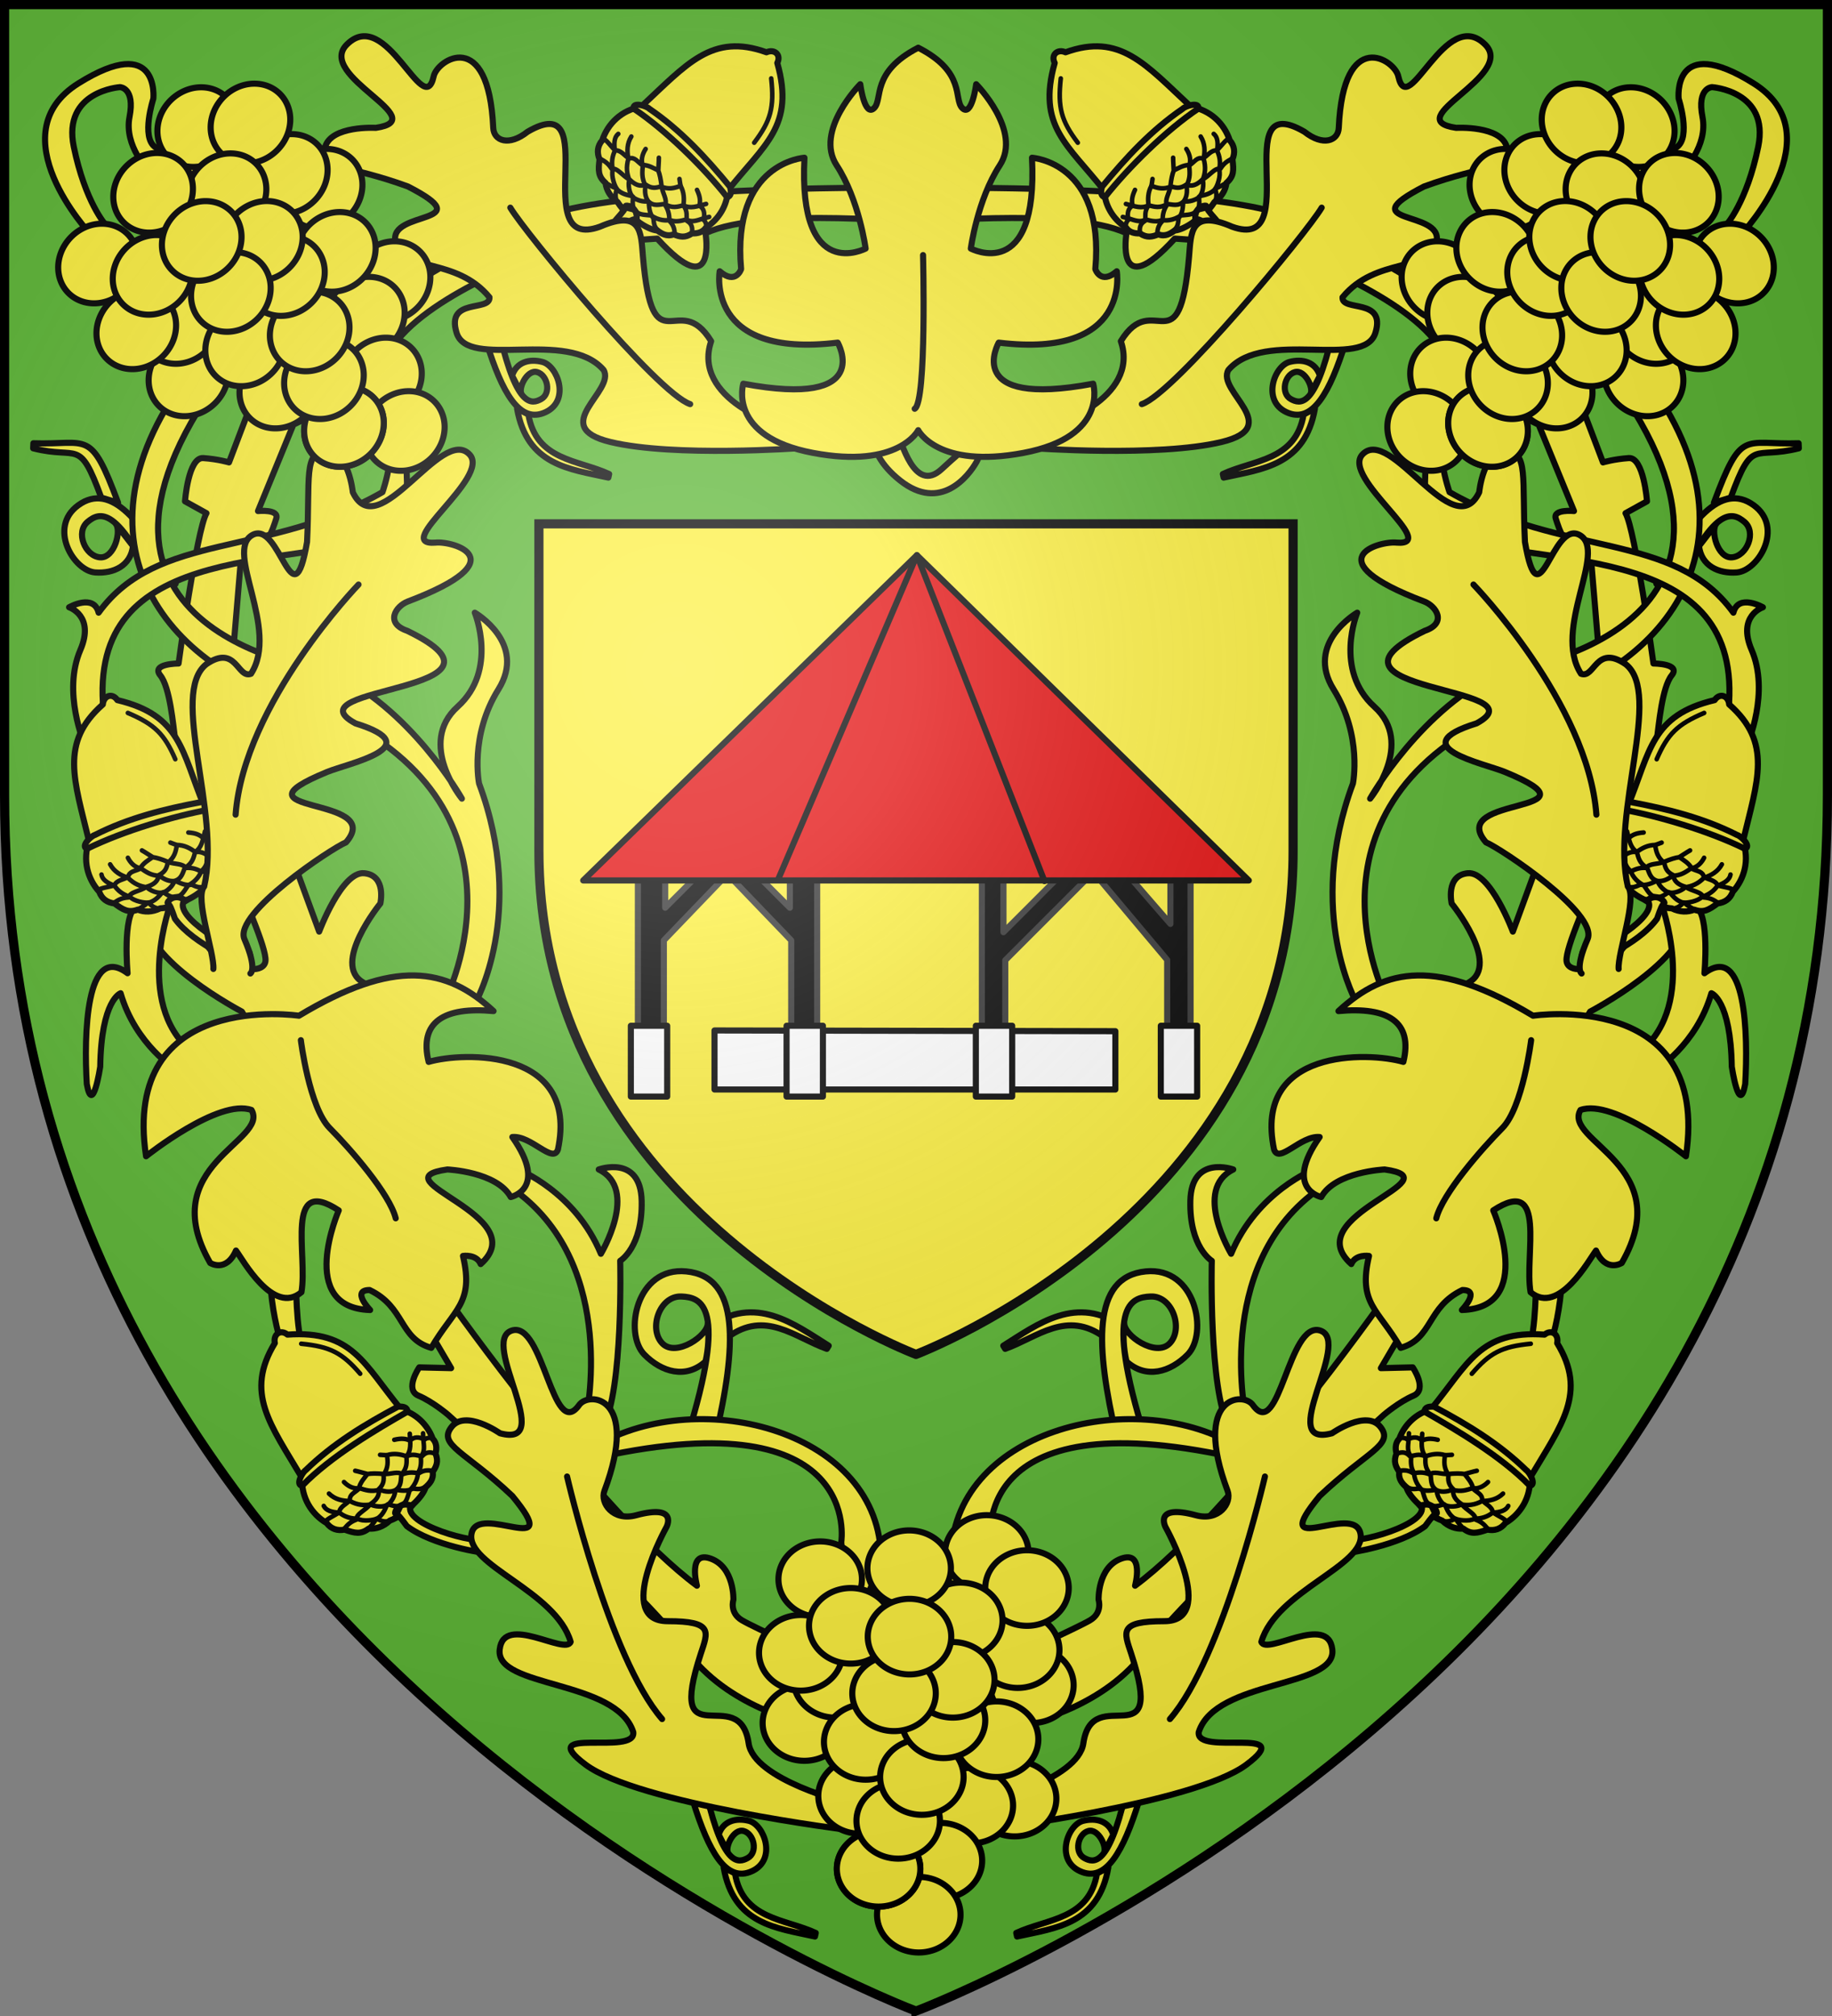
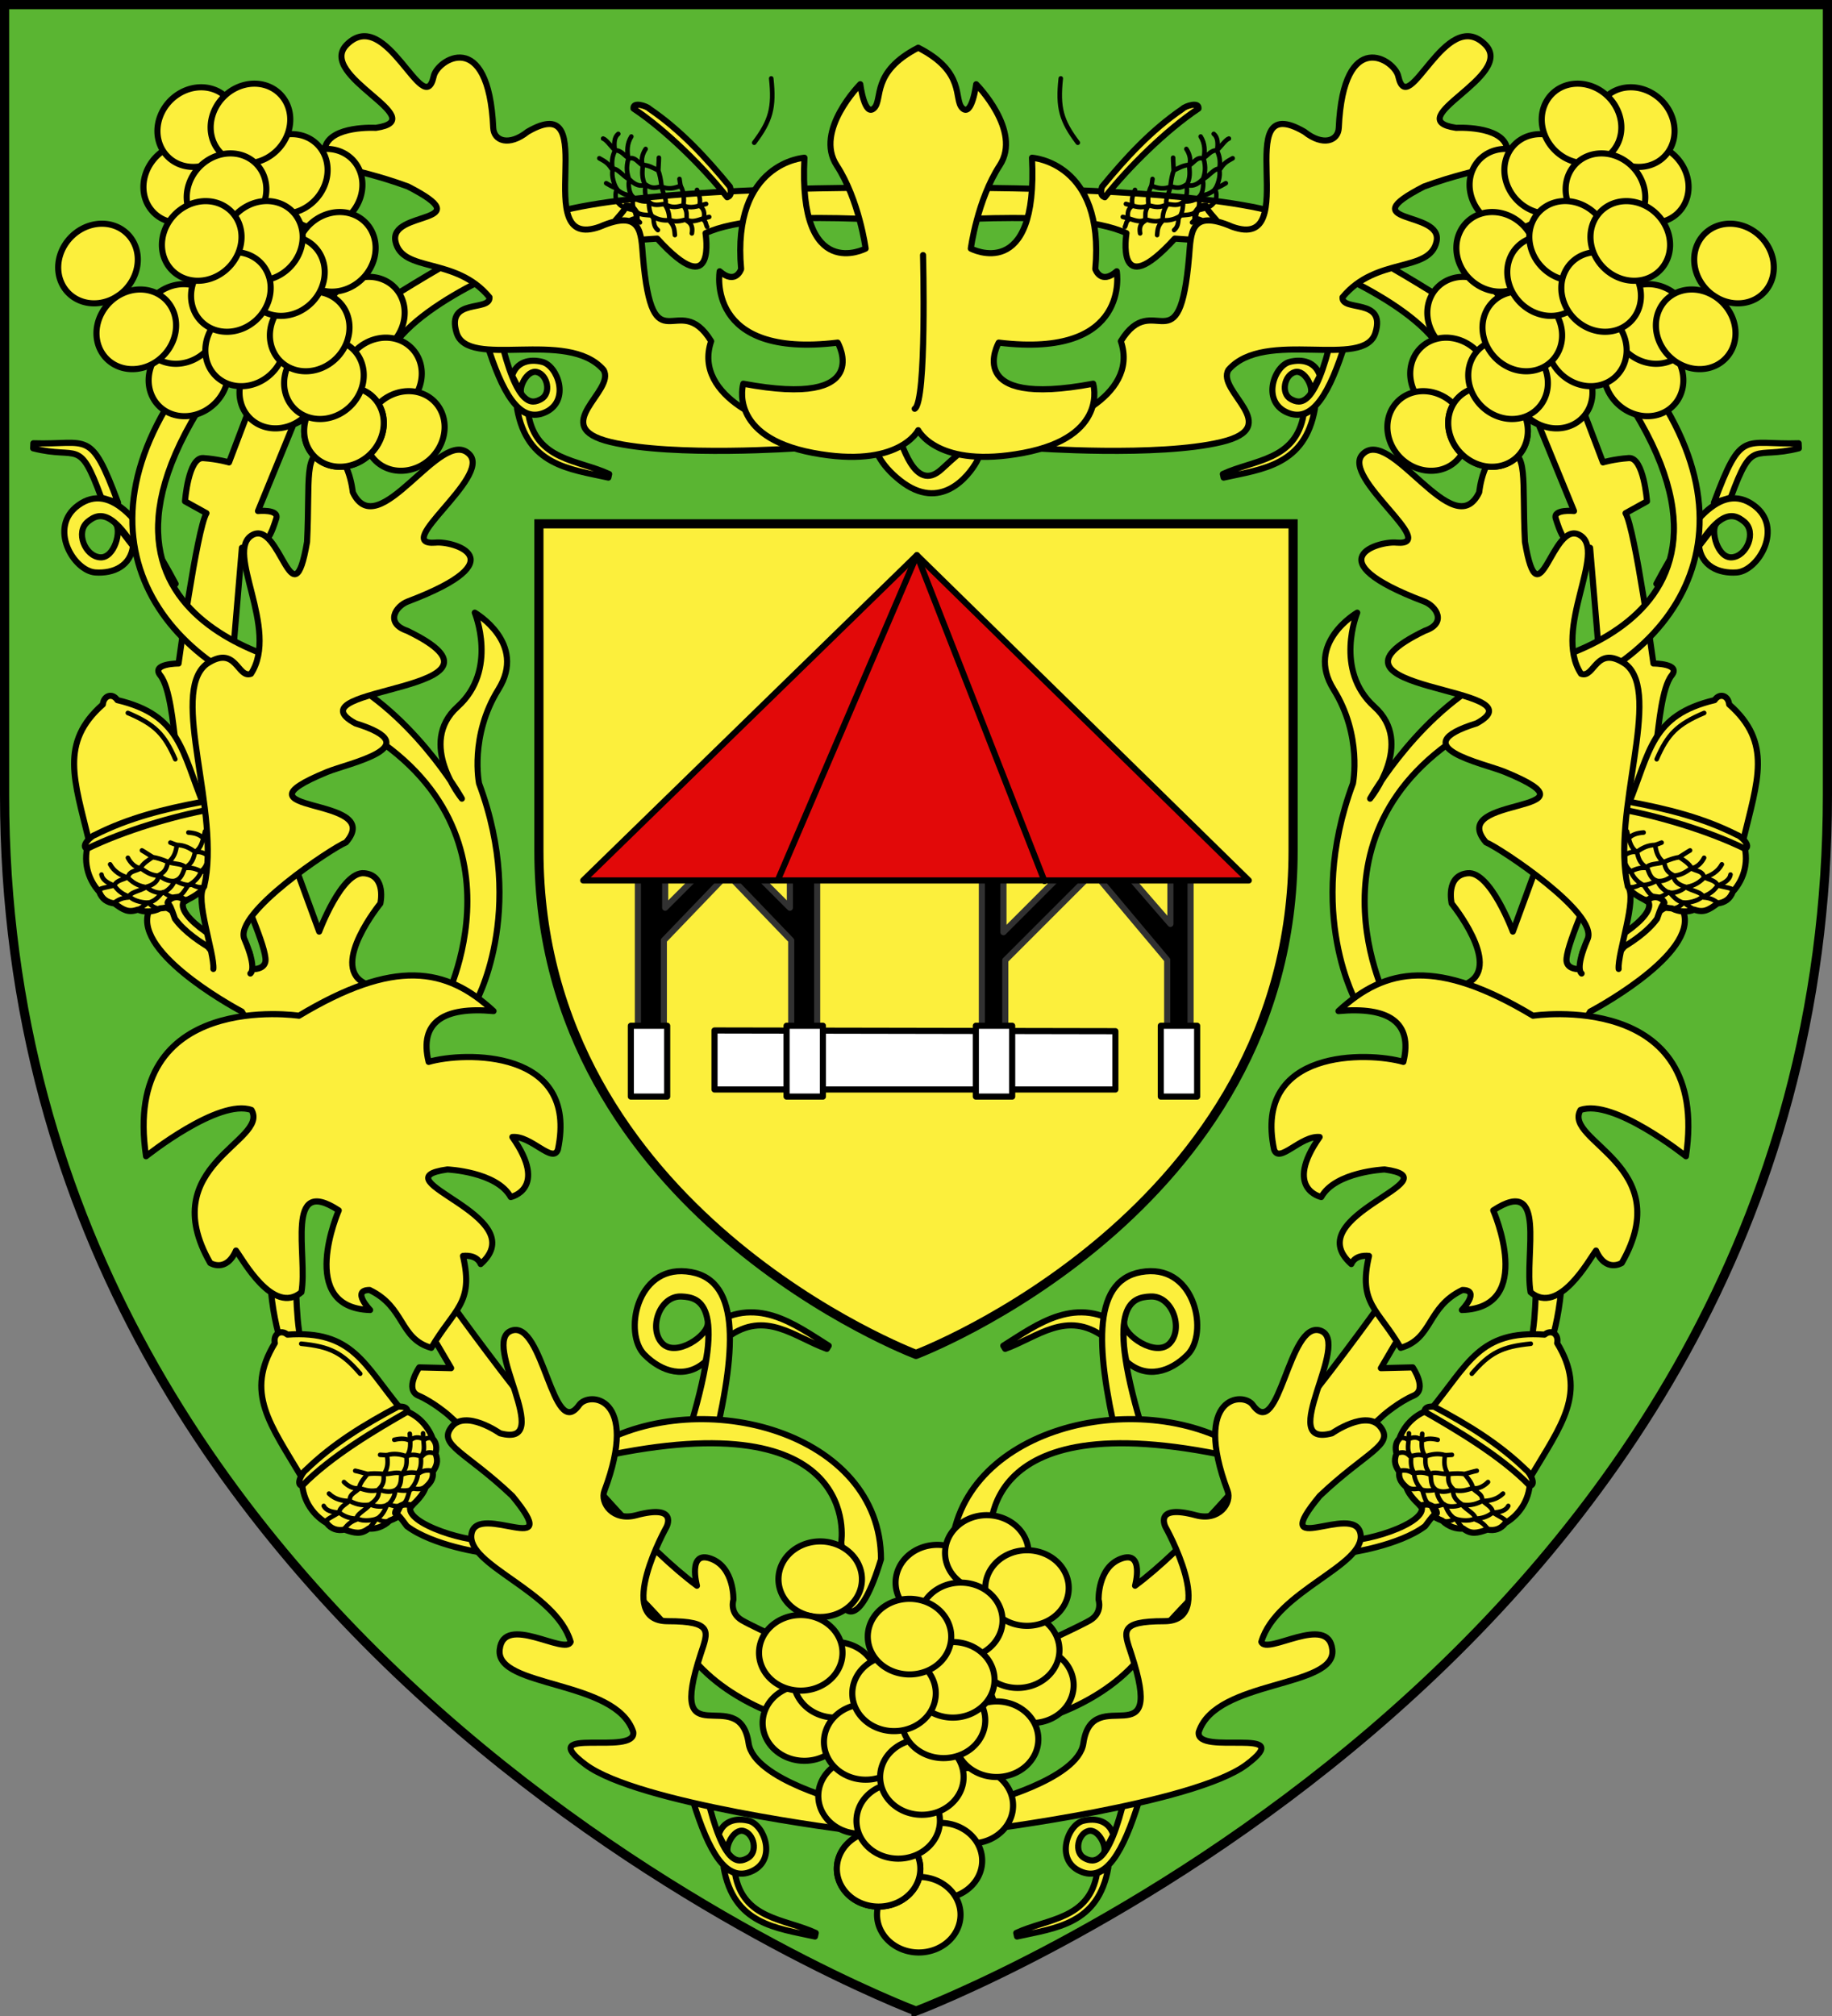
<svg xmlns="http://www.w3.org/2000/svg" xmlns:xlink="http://www.w3.org/1999/xlink" width="600" height="660">
  <rect width="100%" height="100%" fill="#808080" stroke="none" />
  <radialGradient id="g" cx="221.445" cy="226.331" r="300" gradientTransform="matrix(1.353 0 0 1.35 -77.63 -86.514)" gradientUnits="userSpaceOnUse">
    <stop offset="0" stop-color="#fff" stop-opacity=".314" />
    <stop offset=".19" stop-color="#fff" stop-opacity=".251" />
    <stop offset=".6" stop-color="#6b6b6b" stop-opacity=".125" />
    <stop offset="1" stop-opacity=".125" />
  </radialGradient>
  <path fill="#5ab532" fill-rule="evenodd" d="M300 658.5s298.5-112.436 298.5-398.182V1.5H1.5v258.818C1.5 546.064 300 658.5 300 658.5" />
  <path fill="#fcef3c" fill-rule="evenodd" stroke="#000" stroke-width="3" d="M300 443.397s-123.5-46.531-123.5-164.786V171.5h247v107.111c0 118.255-123.5 164.786-123.5 164.786z" />
  <path id="a" stroke="#313131" stroke-linecap="round" stroke-linejoin="round" stroke-width="2" d="M217.417 339.318v-31.455l21.615-22.497h-9.365l-11.813 11.81v-13.102h-8.937v56.244z" />
  <use xlink:href="#a" width="100%" height="100%" stroke="#313131" stroke-linecap="round" stroke-linejoin="round" stroke-width="2.103" transform="matrix(-1 0 0 1 476.547 0)" />
  <path fill="#fff" stroke="#000" stroke-linecap="round" stroke-linejoin="round" stroke-width="2" d="M234.01 337.354v19.326h131.286v-19.09z" />
  <path id="c" d="M206.609 335.814h11.903V359h-11.903z" style="fill:#fff;fill-rule:evenodd;stroke:#000;stroke-width:2;stroke-linecap:round;stroke-linejoin:round" />
  <path stroke="#313131" stroke-linecap="round" stroke-linejoin="round" stroke-width="2" d="M382.266 339.711v-25.453l-24.16-28.752h10.5l14.72 16.968v-17.793h6.6v54.559zm-53.033-.236v-25.099l28.874-28.87h-9.782l-19.681 19.679v-21.8h-7.071v57.033z" />
  <path fill="#e20909" stroke="#000" stroke-linecap="round" stroke-linejoin="round" stroke-width="2" d="M191 288.24h218L300.294 181.753z" />
  <path fill="none" stroke="#000" stroke-linecap="round" stroke-linejoin="round" stroke-width="2" d="m254.869 287.863 45.425-106.11 41.785 106.699" />
  <use xlink:href="#c" width="100%" height="100%" stroke="#000" stroke-linecap="round" stroke-linejoin="round" stroke-width="2.103" transform="translate(51)" />
  <use xlink:href="#c" width="100%" height="100%" stroke="#000" stroke-linecap="round" stroke-linejoin="round" stroke-width="2.103" transform="translate(112.99)" />
  <use xlink:href="#c" width="100%" height="100%" stroke="#000" stroke-linecap="round" stroke-linejoin="round" stroke-width="2.103" transform="translate(173.565)" />
  <g id="f" fill="#fcef3c" stroke="#000" stroke-linecap="round" stroke-linejoin="round" stroke-width="1.987" transform="matrix(1.003 0 0 1.01 -872.275 -2.704)">
    <path d="M1101.024 432.902c15.194-10.912 28.145-.92 39.247 5.981l-.615 1.01c-10.537-3.72-20.056-12.721-32.375-3.766z" />
    <path d="M1103.24 468.691c6.92-29.546 8.224-52.186-9.5-53.902-16.398-1.587-20.442 20.127-13.683 26.945 5.656 5.704 13.544 8.044 19.982 2.246.988-4.297 1.145-8.457.732-12.521.266 4.052-10.337 11.247-14.81 6.69-4.633-4.715-.957-15.546 6.215-15.224 6.274.282 15.416 2.563 1.826 45.662z" />
    <path stroke-width="1.987" d="M1028.588 113.906c4.952 15.595 10.6 26.441 19.282 22.343 8.033-3.792 3.911-14.966-1.101-16.258-4.195-1.08-8.495.014-9.876 4.477l3.118 6.001c-1.242-1.803 1.683-8.063 5.013-7.187 3.447.904 4.735 6.936 1.324 8.767-2.984 1.602-7.848 3.069-13.452-20.645z" />
    <path stroke-width="1.987" d="M1038.5 135.118c3.285 18.416 17.048 19.573 29.818 22.366l.262-1.153c-10.146-4.68-23.796-4.298-26.384-19.306z" />
    <path d="M927.015 191.922c-10.644-19.92-21.036-33.22-31.79-25.474-9.947 7.167-1.543 21.295 5.585 21.787 5.964.412 11.525-2.155 12.277-8.559l-5.741-7.36c2.139 2.135-.256 11.366-4.996 11.015-4.906-.36-8.17-8.223-4.002-11.566 3.647-2.924 9.879-6.139 23.45 24.636z" />
    <path d="M908.227 165.626c-9.09-24.168-9.633-18.687-27.666-19.265l-.067 1.63c14.948 3.8 14.95-3.742 22.237 15.976zM1096.049 586.8c4.952 15.595 10.599 26.44 19.282 22.342 8.033-3.792 3.911-14.966-1.102-16.257-4.194-1.08-8.494.013-9.875 4.476l3.118 6.002c-1.242-1.804 1.683-8.064 5.013-7.188 3.447.905 4.735 6.937 1.324 8.767-2.984 1.602-7.848 3.07-13.452-20.645z" />
    <path d="M1105.96 608.011c3.285 18.417 17.049 19.573 29.818 22.366l.263-1.152c-10.146-4.68-23.796-4.298-26.384-19.307zM940.582 313.322s-20.67-27.243-22.773-13.576 30.84 30.838 30.84 30.838l68.324 115.564-10.409-.248s-4.956 7.186-.248 9.168 9.664 6.196 9.664 6.196 64.678 57.985 77.811 76.322 37.913 23.541 38.904 23.789l4.49-21.576s-21.027-9.463-25.232-11.916-2.803-6.658-2.803-6.658.35-10.513-7.359-13.317c-7.71-2.803-4.555 8.762-4.555 8.762-31.89-23.48-80.953-92.518-80.953-92.518s-17.522-97.071-28.035-103.029 5.607-25.584 5.607-25.584 2.102-9.112-5.257-9.812c-7.36-.701-14.72 18.923-14.72 18.923l-29.085-78.847 3.855-45.559c7.71 2.804 10.162-6.307 11.213-9.46 1.052-3.155-5.957-2.454-5.957-2.454l11.565-28.037s20.676-8.76 32.941-25.932 50.464-30.138 52.567-31.19c2.102-1.05 33.292-3.153 33.292-3.153 19.625 21.377 15.77-1.752 15.77-1.752 18.924-8.761 72.541-3.155 72.541-3.155l-16.47-11.564s-1.041-.006-2.926-.002v0c-13.195.029-67.776.527-96.6 6.66-32.942 7.009-103.03 58.524-103.03 58.524l-9.11 23.83s-3.507-1.05-8.413-1.4c-4.906-.351-5.957 14.017-5.957 14.017l7.01 3.853c-3.154 5.257-9.111 48.713-9.111 48.713s-9.113 0-5.96 3.854c3.155 3.855 4.206 16.12 4.907 21.377s30.138 63.08 29.437 71.14c-.178 2.057-2.374 2.869-4.632 2.677" />
    <path d="M1064.294 471.287c34.413-19.869 93.043-4.443 93.043 36.796-6.834 22.428-11.565 16.12-11.565 16.12l-1.402-21.727s7.36-46.258-78.85-27.51M963.016 442.55s-6.483-15.069-5.081-35.745 8.41 12.791 8.41 12.791.175 21.202 3.68 21.202-7.01 1.752-7.01 1.752M974.58 232.46c72.717 31.19 40.652 93.919 40.652 93.919l9.462 1.752s17.172-29.437 1.402-71.49c0 0-3.154-15.42 6.308-30.489s-7.71-24.881-7.71-24.881 7.71 18.573-5.607 30.488 1.402 29.788 1.402 29.788-16.822-29.788-43.455-41.352c0 0-97.073-11.214-35.045-95.671 0 0 2.103-10.338-9.462-2.103-43.683 55.74-7.793 99.848 42.054 110.04" />
-     <path d="M927.27 349.508s-13.316-8.06-18.222-24.881c0 0-6.308 2.102-6.659 23.83 0 0-2.453 16.12-4.38 5.607-.95-15.682-.364-46.1 13.317-35.92 0 0-1.753-18.75 2.803-21.728s-16.282-50.88-16.646-51.866c-.355-.962-7.502-17.53-1.577-31.189 4.814-11.096-3.68-13.842-3.68-13.842s8.06-4.556 9.638 1.752c19.271-26.45 55.332-17.738 92.692-39.075 0 0 5.957-16.295 0-23.654l6.658.35s3.68 32.416-1.051 37.322c-39.683 10.633-104.165 2.191-96.372 59.575l21.728 59.4s-12.266 32.416 6.483 48.186M1060.965 462.526s10.863-48.887-22.604-73.593.526-7.184.526-7.184 18.573 7.184 26.984 27.334c0 0 12.616-20.851-.701-27.334 0 0 13.667-4.907 14.018 10.162.35 15.07-7.01 19.45-7.01 19.45s1.052 41.703-5.606 53.968zM899.044 78.388s-30.349-32.216-3.736-48.714c26.614-16.497 24.435 4.98 24.435 4.98s-4.13 12.499.622 15.72c14.168 9.6 3.339 11.505-2.023 7.781 0 0-8.248-8.093-6.38-17.586 1.867-9.494-3.114-9.65-3.114-9.65s-18.831 1.246-15.096 19.299 10.427 25.368 10.427 25.368z" />
    <g stroke-width="5.022">
-       <path stroke-width="1.987" d="M1078.996 37.281c14.93-13.788 23.15-24.018 40.945-17.657 2.638-1.175 4.878.83 3.534 3.463 5.82 20.501-4.264 26.386-16.147 41.362-.196 4.656-2.829 9.275-7.139 11.976-.974 1.47-2.576 1.985-4.54 1.9-2.286 1.552-4.04 1.122-5.978.308-2.37.884-3.987-.28-5.371-1.23-1.772-.177-3.887-1.208-6.021-2.686-2.635-1.4-5.14-3.703-6.969-6.565-2.365-1.637-3.635-3.879-3.929-6.19-2.47-2.164-2.383-4.072-1.946-7.646-.903-2.174-.74-4.28.888-6.169 1.815-5.424 6.307-9.785 12.673-10.866" />
      <path stroke-width="1.987" d="M1076.529 37.861c-.294-2.311 4.305-.825 5.183.09 10.232 6.932 18.415 15.742 26.32 25.264.498 1.855.377 2.98-.92 3.399-7.698-9.697-20.037-21.763-30.583-28.753M1077.514 73.854c-6.371-1.499-8.22 23.097-5.437 27.795-.827.96-1.848 1.31-3.189.723-.33-2.454-2.615-18.738 1.829-28.372 2.726-3.083 2.884-3.313 3.333-4.62 1.108-.27 3.989.98 3.464 4.474" />
    </g>
    <path d="M968.29 481.724c-10.43-17.442-18.755-27.586-8.877-43.697-.608-2.823 1.814-4.604 4.115-2.747 21.259-1.488 24.949 9.588 37.166 24.292 4.517 1.147 8.497 4.672 10.256 9.445 1.238 1.254 1.414 2.928.927 4.832 1.05 2.557.27 4.185-.925 5.915.378 2.501-1.093 3.845-2.306 5.005-.537 1.697-1.98 3.556-3.865 5.34-1.911 2.292-4.679 4.271-7.856 5.473-2.086 1.979-4.542 2.762-6.864 2.575-2.625 1.974-4.474 1.497-7.882.335-2.313.438-4.341-.154-5.855-2.135-4.936-2.89-8.283-8.18-8.033-14.633" />
    <path d="M968.352 484.258c-2.323-.187.076-4.383 1.151-5.055 8.885-8.59 19.187-14.79 30.129-20.573 1.917-.107 2.994.242 3.137 1.599-10.184 5.779-25.1 14.487-34.417 24.029M1003.78 490.68c-2.775 5.929 20.918 12.786 26.087 11.027.769 1.007.713 3.397-.138 4.588-2.47-.181-18.686-2.605-27.202-8.932-2.457-3.3-2.65-3.502-3.837-4.21-.038-1.14 1.777-3.703 5.089-2.472" />
    <g stroke-width="5.023">
      <path stroke-width="1.987" d="M898.745 275.375c-4.78-19.752-9.716-31.911 4.501-44.36.258-2.877 3.1-3.858 4.745-1.402 20.741 4.893 20.975 16.565 28.274 34.234 3.972 2.437 6.725 6.985 6.988 12.065.809 1.565.48 3.216-.55 4.89.243 2.752-.986 4.075-2.64 5.372-.382 2.501-2.186 3.347-3.689 4.094-1.017 1.461-2.947 2.807-5.276 3.953-2.506 1.62-5.736 2.687-9.127 2.892-2.58 1.27-5.157 1.288-7.32.42-3.092 1.105-4.716.1-7.625-2.021-2.339-.269-4.1-1.437-4.957-3.778-3.855-4.226-5.479-10.272-3.324-16.359" />
      <path stroke-width="1.987" d="M898.05 277.813c-2.161-.869 1.374-4.162 2.601-4.484 11.035-5.565 22.714-8.425 34.879-10.697 1.863.468 2.787 1.12 2.52 2.458-11.376 2.06-27.712 6.746-40 12.723" />
      <path fill="none" stroke-width="1.49" d="M901.732 291.22c.803-.724 2.943-.93 5.246-1.526.805-1.849 3.22-1.855 4.498-2.778.517-1.838 1.968-1.734 3.884-2.617 1.006-1.874 2.885-2.87 3.925-3.63m8.129-4.146c-.28 2.176-.836 4.15-2.93 5.76-.403 1.55-.682 2.975-2.987 4.07-.167 1.889-1.559 3.099-4 3.78-1.942 1.434-5.358 1.563-5.825 3.426-2.74.156-3.706 1.142-4.971 1.852m34.069-22.095c-.127.625-.391 1.338-.518 1.963-.393 2.088-.723 4.114-2.377 4.91-.518 2.213-1.148 3.838-2.551 4.885-.165.888-1.497 3.286-4.202 4.556-1.168 1.635-2.086 3.522-3.675 3.63-1.73 1.573-2.673 3.384-4.963 3.766m-19.676-10.87c.259 1.665 1.958 2.77 4.232 3.601 1.122 1.63 2.708 2.897 5.07 3.616 1.322 1.479 5.111 2.101 6.063 1.829.86 1.215 3.02 2.584 4.75 1.638m-17.292-13.992c1.283 2.368 3.482 3.6 5.807 4.33 2.07 2.107 4.046 2.788 6.147 3.093.848.928 3.86 2.35 5.437 1.578 1.86 1.468 3.748 2.136 4.688 1.325 1.161.991 2.261 1.294 3.626.76m-19.907-13.21c.597 1.177 1.993 3.132 4.207 3.4 1.71 1.143 3.284 2.373 6.136 2.43 1.686 1.318 3.398 1.96 5.125 1.639 1.612.717 3.16 1.622 5.414 1.252 1.212.516 2.398 1.207 4.026.585m-5.16-17.501c2.389.169 3.7.735 4.85 1.813 1.54-.884 3.065-.43 4.638 1.05 1.151-.422 1.438.066 2.614.094m-17.977.318c.712.265 1.387.542 2.087.769 2.502.006 4.35 1.061 6.086 2.28 2.478-.32 3.5 1.009 4.85 1.437 1.429-.847 2.705-.769 4.353.562m-26.665-2.519c1.224.679 2.373 1.507 3.56 2.198 1.313.191 2.788.62 5.062 1.577 2.088.768 4.716.4 5.713 1.903 2.515-.207 4.063.698 5.25 1.264 2.366-.657 3.603.184 4.853.687m-3.857-13.807c-.745 3.038-1.089 5.276-3.206 6.684-.53 1.926-.835 3.651-3.34 5.146-.68 1.35-.948 3.563-3.351 4.232-.264.463-1.07 2.812-4.326 4.055-1.43 1.723-2.584 2.646-4.587 3.141-.865.786-2.619 1.783-2.932 1.97m-3.444-63.608c8.81 3.712 11.93 6.847 15.5 15m48.942 247.192c.552-.93 2.533-1.763 4.556-3.015.22-2.005 2.523-2.728 3.47-3.989-.052-1.908 1.364-2.24 2.932-3.653.403-2.088 1.901-3.597 2.669-4.632m6.53-6.373c.38 2.161.436 4.212-1.085 6.37.074 1.6.231 3.044-1.644 4.774.401 1.853-.568 3.422-2.697 4.798-1.429 1.946-4.652 3.084-4.545 5.002-2.57.962-3.2 2.19-4.197 3.244m25.97-31.217c.065.634.024 1.393.088 2.028.245 2.11.531 4.143-.811 5.395.162 2.267.044 4.005-.986 5.422.107.897-.453 3.583-2.66 5.598-.628 1.909-.944 3.983-2.43 4.559-1.185 2.015-1.547 4.025-3.62 5.07m-22.016-4.536c.74 1.513 2.691 2.064 5.11 2.182 1.555 1.222 3.446 1.961 5.915 1.946 1.702 1.02 5.505.49 6.333-.054 1.182.905 3.652 1.57 5.021.153m-20.666-8.224c1.928 1.88 4.393 2.403 6.83 2.41 2.604 1.397 4.692 1.46 6.789 1.128 1.085.634 4.383 1.096 5.66-.11 2.213.85 4.213.927 4.87-.126 1.403.601 2.544.564 3.689-.352m-22.934-6.7c.92.946 2.835 2.398 5.028 1.997 1.973.583 3.84 1.29 6.581.497 2 .758 3.827.863 5.38.043 1.753.206 3.5.61 5.542-.412 1.31.132 2.649.44 4.019-.637m-10.126-15.18c2.331-.548 3.752-.397 5.169.292 1.209-1.302 2.8-1.321 4.741-.375.975-.746 1.393-.364 2.524-.687m-17.071 5.643c.758.041 1.485.105 2.22.114 2.392-.737 4.47-.278 6.49.369 2.271-1.04 3.642-.076 5.058-.068 1.113-1.233 2.354-1.537 4.323-.756m-26.21 5.515c1.37.284 2.714.734 4.052 1.041 1.31-.207 2.847-.236 5.303.002 2.22.114 4.62-1.018 6.02.121 2.34-.944 4.087-.54 5.389-.352 2.064-1.33 3.494-.894 4.837-.785m-7.783-12.04c.19 3.122.527 5.362-1.077 7.336.066 1.995.288 3.734-1.661 5.905-.247 1.49.154 3.684-1.942 5.037-.115.52-.187 3.003-2.927 5.157-.854 2.07-1.681 3.294-3.446 4.361-.593 1.008-1.972 2.48-2.215 2.752m-22.182-59.716c9.515.928 13.425 2.995 19.256 9.72m79.325-400.356c1.023.349 2.245 2.117 3.886 3.84 2.007-.197 3.188 1.91 4.616 2.577 1.857-.442 2.473.876 4.177 2.12 2.127-.034 3.911 1.123 5.082 1.662m7.578 5.084c-2.038.814-4.033 1.29-6.457.244-1.551.401-2.932.852-5.01-.629-1.732.773-3.466.146-5.25-1.654-2.198-1-3.973-3.92-5.828-3.422-1.47-2.318-2.8-2.682-4.037-3.442m35.883 19.01c-.607.193-1.358.309-1.966.503-2.016.673-3.946 1.37-5.447.313-2.185.624-3.91.865-5.509.149-.856.288-3.6.291-6.025-1.454-1.997-.224-4.092-.108-4.96-1.443-2.216-.746-4.257-.688-5.706-2.503m-.08-22.48c-1.328 1.037-1.467 3.058-1.086 5.45-.877 1.773-1.212 3.775-.69 6.189-.65 1.875.65 5.488 1.352 6.186-.643 1.343-.787 3.897.88 4.947m3.808-21.915c-1.444 2.273-1.45 4.793-.957 7.18-.832 2.835-.466 4.891.29 6.875-.398 1.193-.174 4.515 1.269 5.518-.378 2.34-.042 4.314 1.123 4.74-.3 1.497-.03 2.606 1.102 3.538m1.85-23.82c-.737 1.094-1.765 3.266-.922 5.33-.166 2.05-.475 4.024.864 6.543-.331 2.114-.059 3.922 1.062 5.275.158 1.757.122 3.55 1.541 5.339.14 1.31.113 2.683 1.448 3.802m12.778-13.026c1.016 2.17 1.16 3.591.776 5.12 1.523.915 1.868 2.468 1.34 4.562.93.801.643 1.29 1.19 2.33m-9.027-15.55c.116.75.203 1.475.345 2.197 1.212 2.189 1.19 4.318.97 6.427 1.486 2.009.823 3.549 1.105 4.937 1.435.835 1.988 1.988 1.628 4.075m-10.778-24.52c.004 1.4-.161 2.807-.187 4.18.472 1.24.815 2.737 1.087 5.19.344 2.197 1.945 4.313 1.117 5.916 1.404 2.097 1.368 3.89 1.451 5.202 1.726 1.747 1.593 3.237 1.761 4.574m10.186-10.09c-3.017.828-5.14 1.618-7.4.453-1.94.474-3.596 1.048-6.122-.414-1.509.064-3.573.907-5.328-.867-.532-.006-2.977.433-5.648-1.806-2.2-.411-3.568-.97-4.976-2.478-1.107-.373-2.832-1.42-3.147-1.603m53.892-33.966c1.045 9.503-.176 13.754-5.56 20.84" />
      <path stroke-width="1.987" d="M929.971 294.468c-4.41 4.837 15.64 16.89 21.099 16.744.435 1.19.781 3.785-.385 4.67-2.304-.907-17.641-6.834-23.894-15.405-1.366-3.881-1.49-4.132-2.414-5.16.303-1.1 2.797-3.008 5.594-.85" />
    </g>
    <path d="M1147.222 595.935s-69.29-8.54-86.39-21.302c-17.097-12.762 16.727-2.602 15.612-10.532-5.546-17.118-45.146-14.153-43.612-26.762 1.303-11.795 21.564 2.034 23.169-2.478-4.865-16.573-34.38-24.793-32.358-35.1s30.81 8.901 13.316-12.179c-15.244-14.368-24.447-16.53-19.863-22.353s15.833 2.028 15.833 2.028c18.7 5.01-6.785-29.877 3.851-33.292 10.37-3.33 13.286 36.098 21.947 24.202 3.097-4.585 19.948-3.098 8.3 27.753-1.49 3.95 2.81 9.933 10.342 7.915 13.987-3.748 9.912 3.84 9.912 3.84s-17.183 30.495.438 30.495c14.992 0 13.132 3.422 10.78 10.532-11.535 34.857 12.614 8.83 15.61 28.992 1.612 11.895 32.37 19.444 32.37 19.444zM1036.96 371.235c6.173-.56 13.256 8.806 14.893 4.03 6.907-32.783-30.763-31.707-42.228-28.385-3.203-13.01 5.062-17.948 21.202-16.471-15.46-14.231-32.398-17.062-63.539 1.503 0 0-58.109-8.71-49.931 45.558 0 0 23.756-18.85 34.445-14.996 5.874 10.174-31.815 17.852-13.492 49.588 0 0 5.184 3.257 8.41-4.03 2.13 2.762 12.177 21.217 21.377 13.492 2.103-11.973-5.641-38.122 12.184-26.508 0 0-13.936 31.59 10.245 32.29 0 0-6.308-6.483-.176-6.483 11.665 5.54 9.604 15.762 20.15 18.749 7.32-12.578 14.037-14.258 10.339-29.788 0 0 4.38-.7 5.782 2.628 17.85-15.787-34.566-27.394-10.864-30.663 0 0 16.12.7 20.677 8.936 0 0 12.44-2.628.525-19.45M1130.799 147.93s-41.054 2.987-61.802-1.986 1.9-16.53-2.256-23.375c-11.855-13.536-44.438.093-48.008-12.097-3.46-11.351 11.075-6.646 10.767-11.425-11.014-13.305-28.49-7.84-30.703-18.109-2.213-10.268 28.477-5.35 4.08-17.81-19.678-7.18-28.987-5.533-27.075-12.693s16.574-6.316 16.574-6.316c19.158-2.78-19.77-16.86-9.433-27.026 12.92-12.706 25.058 24.765 28.318 10.415 1.036-5.435 17.98-16.33 19.462 16.614.19 4.217 5.102 6.088 11.224 1.26 25.302-14.608-.27 39.345 23.593 30.788 13.773-5.92 13.416 2.163 14.062 9.624 3.166 36.58 11.572 10.14 22.286 27.482-6.39 18.549 22.44 28.387 24.754 26.866zM939.335 316.747c.41-4.987-6.21-23.098-2.999-26.715 5.61-23.971-11.456-62.497.686-72.052 9.812-6.674 10.132 4.804 14.605 3.092 9.435-14.468-8.753-39.79.395-44.952 9.148-5.16 13.256 29.204 17.91 2.209 1.015-20.924-1.22-29.149 6.185-29.448 7.405-.3 8.748 13.352 8.748 13.352 8.343 17.469 29-21.953 38.145-12.224 6.997 7.445-25.813 29.7-11.143 28.553 5.497-.624 27.232 5.44-9.042 19.088-3.951 1.487-7.561 7.01-.172 9.5 41.47 19.957-39.564 17.836-16.919 30.003 24.46 7.54-2.303 12.906-9.235 15.738-33.99 13.883 19.533 7.441 6.155 22.82-4.826 1.985-36.802 23.06-33.176 31.366 4.295 9.84 1.949 11.146 1.949 11.146" />
-     <path d="M986.74 192.153s-37.417 38.41-40.143 74.588m108.235 214.533s13.683 58.79 31.029 78.615M1036.3 69.988c4.708 7.93 48.073 60.215 58.728 63.684m-127.121 206.17s2.726 21.807 9.416 28.497 19.576 21.31 21.559 29.24" />
    <use xlink:href="#d" width="100%" height="100%" stroke-width="1.749" transform="scale(.997 .99)rotate(-45 69.834 -464.427)" />
  </g>
  <use xlink:href="#f" width="100%" height="100%" stroke="#000" stroke-width="1.749" transform="matrix(-1 0 0 1 600 0)" />
  <g id="d" fill="#fcef3c" fill-rule="evenodd" stroke="#000" stroke-linecap="round" stroke-width="2.016">
    <path d="M334.16 562.774a13.767 12.473 0 0 1-8.843-15.71 13.767 12.473 0 0 1 17.336-8.02 13.767 12.473 0 0 1 8.858 15.703 13.767 12.473 0 0 1-17.328 8.033" transform="matrix(.993 0 0 .992 1.915 5.208)" />
    <path d="M329.484 551.191a13.767 12.473 0 0 1-8.843-15.71 13.767 12.473 0 0 1 17.335-8.02 13.767 12.473 0 0 1 8.86 15.704 13.767 12.473 0 0 1-17.33 8.033M302.971 528.918a13.767 12.473 0 0 1-8.844-15.71 13.767 12.473 0 0 1 17.336-8.02 13.767 12.473 0 0 1 8.859 15.704 13.767 12.473 0 0 1-17.328 8.032M264.337 527.79a13.767 12.473 0 0 1-8.843-15.71 13.767 12.473 0 0 1 17.336-8.019 13.767 12.473 0 0 1 8.858 15.703 13.767 12.473 0 0 1-17.328 8.033" transform="matrix(.993 0 0 .992 1.915 5.208)" />
    <path d="M319.287 519.118a13.767 12.473 0 0 1-8.844-15.71 13.767 12.473 0 0 1 17.336-8.019 13.767 12.473 0 0 1 8.859 15.703 13.767 12.473 0 0 1-17.329 8.033" transform="matrix(.993 0 0 .992 1.915 5.208)" />
    <path d="M332.544 530.7a13.767 12.473 0 0 1-8.844-15.71 13.767 12.473 0 0 1 17.336-8.018 13.767 12.473 0 0 1 8.858 15.703 13.767 12.473 0 0 1-17.328 8.032M259.122 575.246a13.767 12.473 0 0 1-8.844-15.71 13.767 12.473 0 0 1 17.336-8.02 13.767 12.473 0 0 1 8.859 15.704 13.767 12.473 0 0 1-17.328 8.033" transform="matrix(.993 0 0 .992 1.915 5.208)" />
    <path d="M269.32 560.99a13.767 12.473 0 0 1-8.844-15.71 13.767 12.473 0 0 1 17.336-8.019 13.767 12.473 0 0 1 8.858 15.703 13.767 12.473 0 0 1-17.328 8.033" transform="matrix(.993 0 0 .992 1.915 5.208)" />
    <path d="M257.927 552.083a13.767 12.473 0 0 1-8.843-15.71 13.767 12.473 0 0 1 17.336-8.02 13.767 12.473 0 0 1 8.858 15.703 13.767 12.473 0 0 1-17.328 8.033M310.707 541.392a13.767 12.473 0 0 1-8.844-15.71 13.767 12.473 0 0 1 17.336-8.02 13.767 12.473 0 0 1 8.858 15.704 13.767 12.473 0 0 1-17.328 8.032" transform="matrix(.993 0 0 .992 1.915 5.208)" />
-     <path d="M274.418 543.173a13.767 12.473 0 0 1-8.843-15.71 13.767 12.473 0 0 1 17.335-8.019 13.767 12.473 0 0 1 8.859 15.703 13.767 12.473 0 0 1-17.328 8.033M293.676 524.155a13.767 12.473 0 0 1-8.843-15.71 13.767 12.473 0 0 1 17.336-8.02 13.767 12.473 0 0 1 8.858 15.704 13.767 12.473 0 0 1-17.328 8.033M328.465 600.191a13.767 12.473 0 0 1-8.844-15.71 13.767 12.473 0 0 1 17.336-8.02 13.767 12.473 0 0 1 8.858 15.704 13.767 12.473 0 0 1-17.328 8.033" transform="matrix(.993 0 0 .992 1.915 5.208)" />
    <path d="M314.188 602.495a13.767 12.473 0 0 1-8.843-15.71 13.767 12.473 0 0 1 17.335-8.02 13.767 12.473 0 0 1 8.859 15.703 13.767 12.473 0 0 1-17.328 8.033" transform="matrix(.993 0 0 .992 1.915 5.208)" />
    <path d="M322.521 580.59a13.767 12.473 0 0 1-8.844-15.71 13.767 12.473 0 0 1 17.336-8.019 13.767 12.473 0 0 1 8.859 15.704 13.767 12.473 0 0 1-17.328 8.032M277.477 599.301a13.767 12.473 0 0 1-8.843-15.71 13.767 12.473 0 0 1 17.336-8.02 13.767 12.473 0 0 1 8.858 15.704 13.767 12.473 0 0 1-17.328 8.033" transform="matrix(.993 0 0 .992 1.915 5.208)" />
    <path d="M279.342 581.482a13.767 12.473 0 0 1-8.844-15.71 13.767 12.473 0 0 1 17.336-8.02 13.767 12.473 0 0 1 8.859 15.704 13.767 12.473 0 0 1-17.328 8.033M303.99 620.683a13.767 12.473 0 0 1-8.843-15.71 13.767 12.473 0 0 1 17.336-8.02 13.767 12.473 0 0 1 8.858 15.704 13.767 12.473 0 0 1-17.328 8.032" transform="matrix(.993 0 0 .992 1.915 5.208)" />
    <path d="M296.853 638.501a13.767 12.473 0 0 1-8.844-15.71 13.767 12.473 0 0 1 17.336-8.019 13.767 12.473 0 0 1 8.858 15.703 13.767 12.473 0 0 1-17.328 8.033" transform="matrix(.993 0 0 .992 1.915 5.208)" />
    <path d="M283.596 623.354a13.767 12.473 0 0 1-8.844-15.71 13.767 12.473 0 0 1 17.336-8.019 13.767 12.473 0 0 1 8.859 15.703 13.767 12.473 0 0 1-17.328 8.033" transform="matrix(.993 0 0 .992 1.915 5.208)" />
    <path d="M283.596 623.354a13.767 12.473 0 0 1-8.844-15.71 13.767 12.473 0 0 1 17.336-8.019 13.767 12.473 0 0 1 8.859 15.703 13.767 12.473 0 0 1-17.328 8.033" transform="matrix(.993 0 0 .992 1.915 5.208)" />
    <path d="M290.064 607.534a13.767 12.473 0 0 1-8.843-15.71 13.767 12.473 0 0 1 17.336-8.019 13.767 12.473 0 0 1 8.858 15.703 13.767 12.473 0 0 1-17.328 8.033" transform="matrix(.993 0 0 .992 1.915 5.208)" />
    <path d="M297.872 593.065a13.767 12.473 0 0 1-8.843-15.71 13.767 12.473 0 0 1 17.336-8.02 13.767 12.473 0 0 1 8.858 15.703 13.767 12.473 0 0 1-17.328 8.033" transform="matrix(.993 0 0 .992 1.915 5.208)" />
    <path d="M305.01 574.355a13.767 12.473 0 0 1-8.843-15.71 13.767 12.473 0 0 1 17.336-8.02 13.767 12.473 0 0 1 8.858 15.703 13.767 12.473 0 0 1-17.328 8.033" transform="matrix(.993 0 0 .992 1.915 5.208)" />
    <path d="M308.07 560.99a13.767 12.473 0 0 1-8.844-15.71 13.767 12.473 0 0 1 17.336-8.019 13.767 12.473 0 0 1 8.859 15.703 13.767 12.473 0 0 1-17.329 8.033" transform="matrix(.993 0 0 .992 1.915 5.208)" />
    <path d="M288.695 565.445a13.767 12.473 0 0 1-8.844-15.71 13.767 12.473 0 0 1 17.336-8.02 13.767 12.473 0 0 1 8.858 15.704 13.767 12.473 0 0 1-17.328 8.033" transform="matrix(.993 0 0 .992 1.915 5.208)" />
    <path d="M293.793 546.737a13.767 12.473 0 0 1-8.843-15.71 13.767 12.473 0 0 1 17.335-8.02 13.767 12.473 0 0 1 8.859 15.703 13.767 12.473 0 0 1-17.328 8.033" transform="matrix(.993 0 0 .992 1.915 5.208)" />
  </g>
  <g fill="#fcef3c" stroke="#000" stroke-linecap="round" stroke-linejoin="round" stroke-width="1.987">
    <path d="M1163.05 144.452c1.116 1.362 5.328 19.576 14.373 11.274 9.045-8.3 10.655-8.796 10.655-8.796s3.346 1.858.744 6.442c-2.602 4.585-11.77 16.355-24.904 6.071S1155.493 139 1155.493 139z" transform="matrix(1.003 0 0 1.01 -872.558 -3.688)" />
    <path d="M1204.12 150.457c28.036-5.257 22.78-22.429 22.78-22.429-43.105 8.06-30.84-13.316-30.84-13.316 43.455 5.256 38.549-23.13 38.549-23.13-5.257 4.556-7.009-.7-7.009-.7 3.154-34.694-20.676-36.096-20.676-36.096 2.103 41.002-19.975 29.437-19.975 29.437s2.102-15.77 9.462-26.984-7.71-26.283-7.71-26.283-1.402 10.863-4.556 7.71c-2.885-2.886 1.268-11.637-14.37-19.546-15.452 7.888-11.49 16.67-14.366 19.545-3.154 3.154-4.556-7.71-4.556-7.71s-15.069 15.07-7.71 26.284 9.462 26.984 9.462 26.984-22.078 11.565-19.975-29.437c0 0-23.83 1.402-20.676 36.095 0 0-1.752 5.257-7.009.701 0 0-4.906 28.386 38.549 23.13 0 0 12.265 21.376-30.84 13.316 0 0-5.256 17.172 22.78 22.429 28.035 5.256 34.343-7.36 34.343-7.36s6.308 12.616 34.343 7.36" transform="matrix(1.003 0 0 1.01 -872.558 -3.688)" />
    <path d="M1171.352 86.342s1.239 47.578-2.726 49.808" transform="matrix(1.003 0 0 1.01 -872.558 -3.688)" />
  </g>
-   <path fill="url(#g)" fill-rule="evenodd" d="M300 658.5s298.5-112.436 298.5-398.182V1.5H1.5v258.818C1.5 546.064 300 658.5 300 658.5" />
  <path fill="none" stroke="#000" stroke-width="3" d="M300 658.397S1.5 545.98 1.5 260.277V1.5h597v258.778c0 285.7-298.5 398.12-298.5 398.12z" />
</svg>